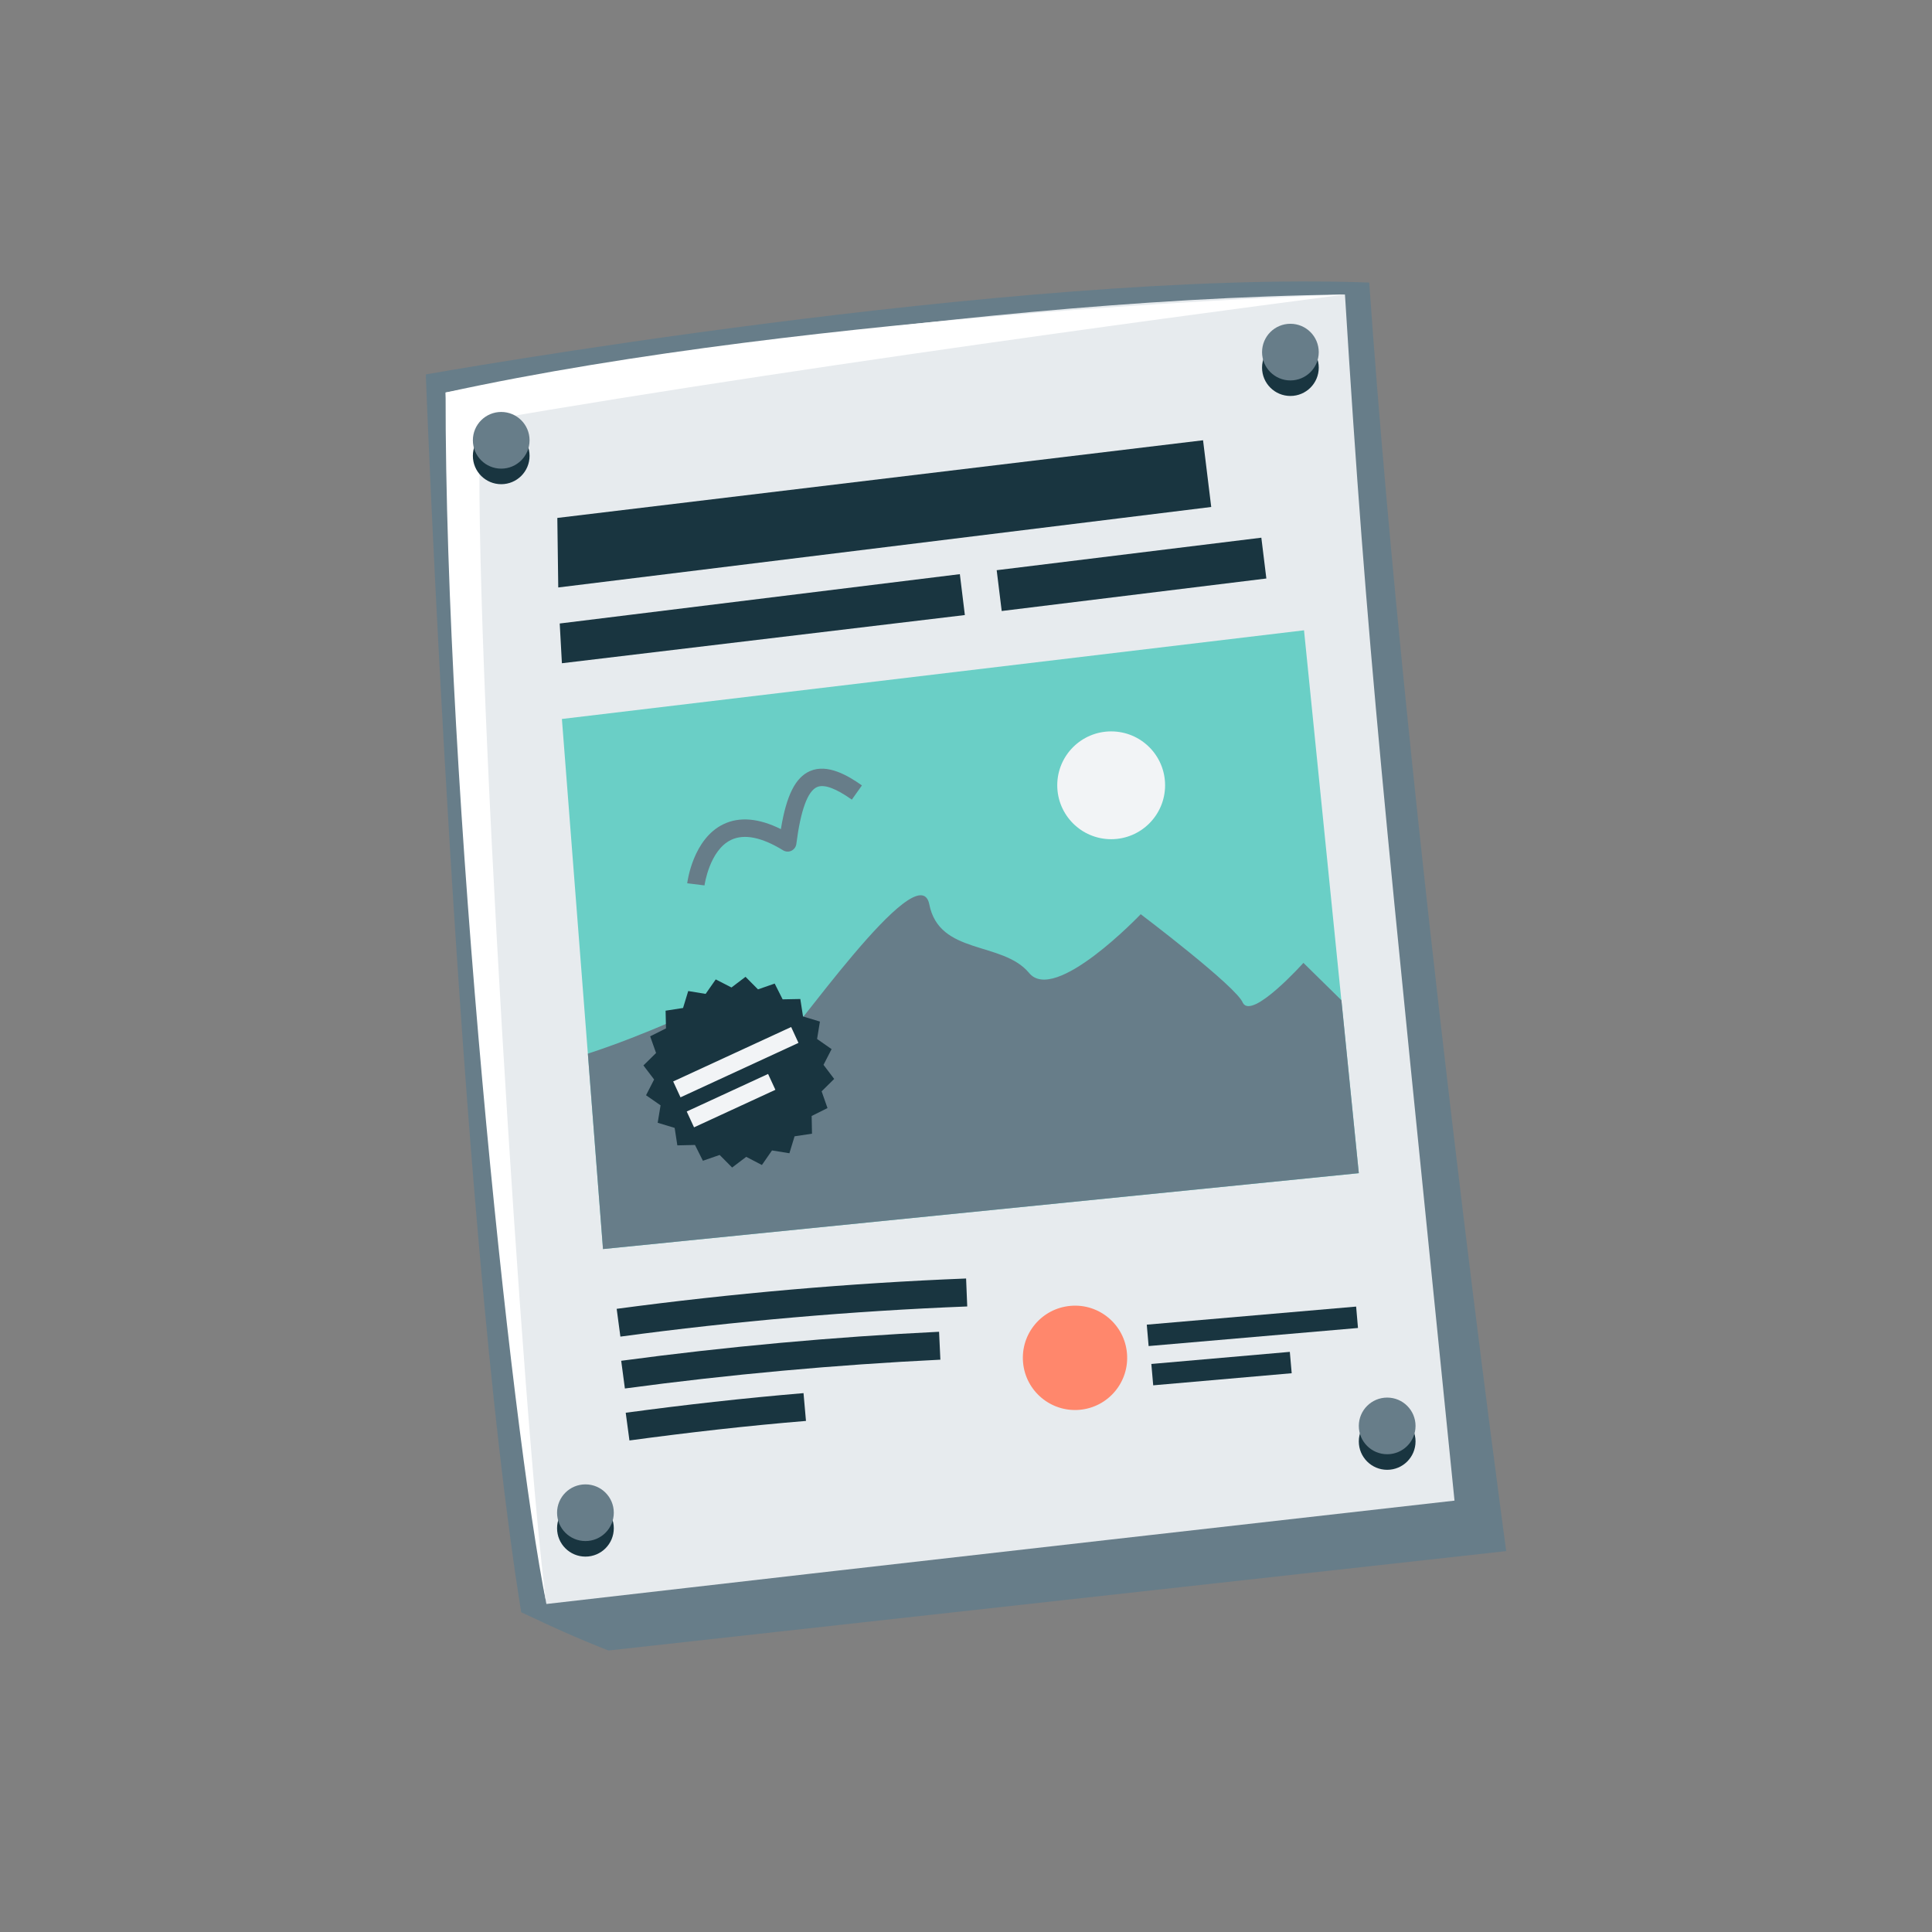
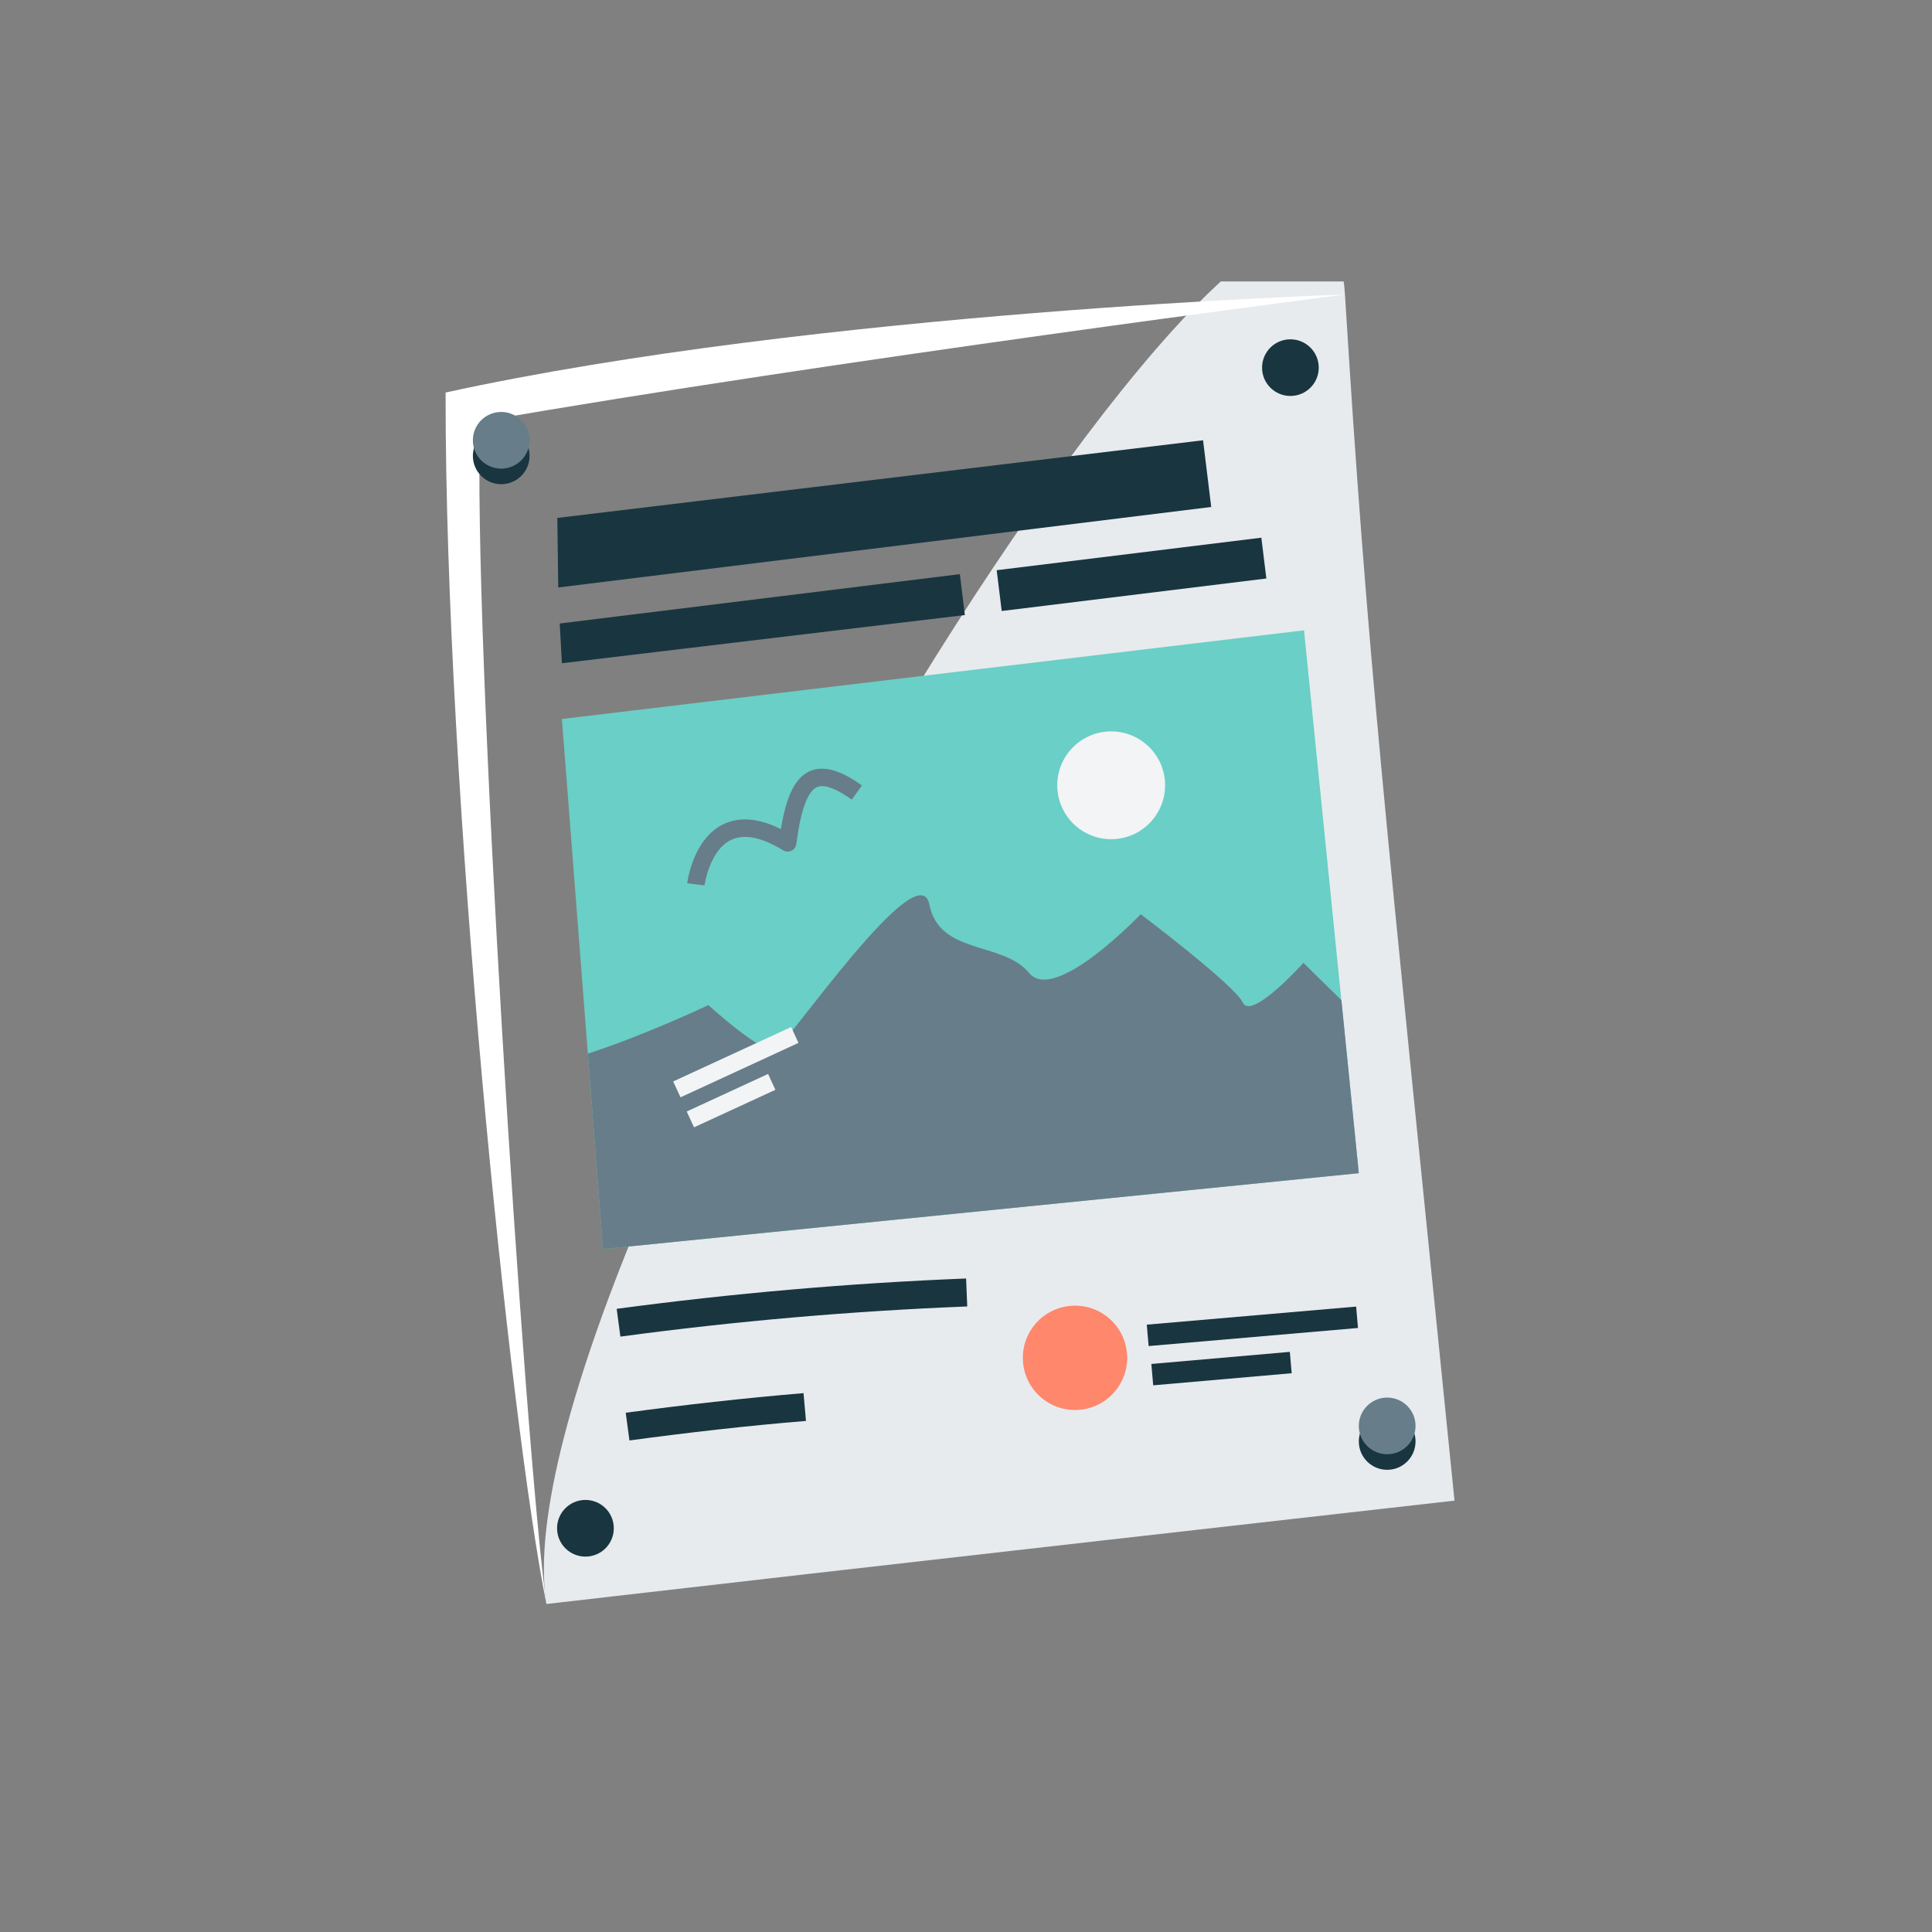
<svg xmlns="http://www.w3.org/2000/svg" xmlns:xlink="http://www.w3.org/1999/xlink" version="1.1" id="レイヤー_1" x="0px" y="0px" width="100px" height="100px" viewBox="0 0 100 100" enable-background="new 0 0 100 100" xml:space="preserve">
  <rect x="0" y="0" width="100" height="100" fill="#808080" stroke="none" />
  <g>
    <defs>
      <rect id="SVGID_1_" x="22.039" y="14.569" width="55.922" height="70.861" />
    </defs>
    <clipPath id="SVGID_2_">
      <use xlink:href="#SVGID_1_" overflow="visible" />
    </clipPath>
-     <path clip-path="url(#SVGID_2_)" fill="#677D89" d="M26.977,83.45c1.697,0.797,2.717,1.27,4.518,1.98l46.466-5.145   c0,0-5.115-37.496-7.09-65.66c-18.318-0.664-48.832,4.756-48.832,4.756S23.706,63.104,26.977,83.45" />
-     <path clip-path="url(#SVGID_2_)" fill="#E7EBEE" d="M28.283,83.022c15.178-1.756,47.002-5.35,47.002-5.35   c-3.69-36.553-4.502-43.598-5.67-62.428c-21.158,0.26-46.551,5.072-46.551,5.072S25.467,65.642,28.283,83.022" />
+     <path clip-path="url(#SVGID_2_)" fill="#E7EBEE" d="M28.283,83.022c15.178-1.756,47.002-5.35,47.002-5.35   c-3.69-36.553-4.502-43.598-5.67-62.428S25.467,65.642,28.283,83.022" />
    <path clip-path="url(#SVGID_2_)" fill="#FFFFFF" d="M24.859,21.821c18.062-3.148,44.756-6.576,44.756-6.576   s-27.309,0.863-46.551,5.072c-0.029,20.557,3.352,53.5,5.219,62.705C27.158,74.995,24.429,32.37,24.859,21.821" />
    <polygon clip-path="url(#SVGID_2_)" fill="#193540" points="49.941,31.835 29.084,34.329 28.971,32.272 49.682,29.718  " />
    <rect x="51.647" y="28.639" transform="matrix(0.993 -0.122 0.122 0.993 -3.191 7.376)" clip-path="url(#SVGID_2_)" fill="#193540" width="13.795" height="2.127" />
    <polygon clip-path="url(#SVGID_2_)" fill="#6ACFC6" points="31.211,64.651 70.332,60.724 67.496,32.624 29.084,37.214  " />
    <path clip-path="url(#SVGID_2_)" fill="#193540" d="M32.58,74.558l-0.193-1.434c3.048-0.412,6.121-0.756,9.203-1.016l0.127,1.439   C38.684,73.796,35.605,74.149,32.58,74.558" />
    <path clip-path="url(#SVGID_2_)" fill="#193540" d="M50.064,67.622c-5.98,0.236-12.02,0.76-17.953,1.561l-0.192-1.438   c5.975-0.801,12.061-1.332,18.086-1.57L50.064,67.622z" />
-     <path clip-path="url(#SVGID_2_)" fill="#193540" d="M32.344,71.868l-0.191-1.434c5.445-0.732,10.98-1.236,16.453-1.502l0.068,1.445   C43.242,70.642,37.748,71.14,32.344,71.868" />
    <rect x="59.424" y="68.09" transform="matrix(0.996 -0.086 0.086 0.996 -5.685 5.857)" clip-path="url(#SVGID_2_)" fill="#193540" width="10.88" height="1.112" />
    <rect x="59.612" y="70.328" transform="matrix(0.996 -0.087 0.087 0.996 -5.899 5.738)" clip-path="url(#SVGID_2_)" fill="#193540" width="7.197" height="1.11" />
    <path clip-path="url(#SVGID_2_)" fill="#FF876C" d="M58.332,70.048c0.129,1.486-0.969,2.795-2.455,2.924   c-1.484,0.129-2.795-0.971-2.924-2.455c-0.131-1.488,0.969-2.797,2.457-2.926C56.896,67.46,58.205,68.562,58.332,70.048" />
    <path clip-path="url(#SVGID_2_)" fill="#193540" d="M68.258,19.03c0,0.809-0.656,1.465-1.467,1.465s-1.467-0.656-1.467-1.465   c0-0.811,0.656-1.467,1.467-1.467S68.258,18.22,68.258,19.03" />
-     <path clip-path="url(#SVGID_2_)" fill="#677D89" d="M68.258,18.226c0,0.809-0.656,1.465-1.467,1.465s-1.467-0.656-1.467-1.465   c0-0.811,0.656-1.467,1.467-1.467S68.258,17.415,68.258,18.226" />
    <path clip-path="url(#SVGID_2_)" fill="#193540" d="M27.41,23.595c0,0.811-0.656,1.467-1.467,1.467   c-0.81,0-1.467-0.656-1.467-1.467c0-0.812,0.657-1.467,1.467-1.467C26.754,22.128,27.41,22.782,27.41,23.595" />
    <path clip-path="url(#SVGID_2_)" fill="#677D89" d="M27.41,22.788c0,0.812-0.656,1.469-1.467,1.469   c-0.81,0-1.467-0.656-1.467-1.469c0-0.809,0.657-1.465,1.467-1.465C26.754,21.323,27.41,21.979,27.41,22.788" />
    <path clip-path="url(#SVGID_2_)" fill="#193540" d="M73.268,74.608c0,0.812-0.656,1.469-1.467,1.469s-1.469-0.656-1.469-1.469   c0-0.809,0.658-1.465,1.469-1.465S73.268,73.8,73.268,74.608" />
    <path clip-path="url(#SVGID_2_)" fill="#677D89" d="M73.268,73.806c0,0.809-0.656,1.465-1.467,1.465s-1.469-0.656-1.469-1.465   c0-0.811,0.658-1.467,1.469-1.467S73.268,72.995,73.268,73.806" />
    <path clip-path="url(#SVGID_2_)" fill="#193540" d="M31.77,79.103c0,0.811-0.656,1.467-1.467,1.467   c-0.812,0-1.469-0.656-1.469-1.467s0.657-1.467,1.469-1.467C31.114,77.636,31.77,78.292,31.77,79.103" />
-     <path clip-path="url(#SVGID_2_)" fill="#677D89" d="M31.77,78.296c0,0.812-0.656,1.469-1.467,1.469   c-0.812,0-1.469-0.656-1.469-1.469c0-0.809,0.657-1.465,1.469-1.465C31.114,76.831,31.77,77.487,31.77,78.296" />
    <polygon clip-path="url(#SVGID_2_)" fill="#193540" points="62.693,26.241 28.895,30.407 28.847,26.808 62.27,22.788  " />
    <path clip-path="url(#SVGID_2_)" fill="#677D89" d="M64.332,51.911c-0.303-0.824-5.289-4.592-5.289-4.592s-4.461,4.691-5.787,3.029   c-1.389-1.646-4.637-0.904-5.156-3.541c-0.545-2.697-7.274,7.123-7.932,7.488c-0.588,0.402-3.5-2.271-3.5-2.271   s-3.307,1.566-6.24,2.512l0.783,10.115l39.121-3.928l-0.9-8.951l-1.967-1.934C67.465,49.839,64.812,52.798,64.332,51.911" />
    <path clip-path="url(#SVGID_2_)" fill="#677D89" d="M35.57,45.718c0.012-0.094,0.301-2.299,1.873-3.057   c0.83-0.4,1.828-0.316,2.975,0.254c0.289-1.762,0.754-2.672,1.506-3.004c0.906-0.396,1.968,0.232,2.689,0.742l-0.522,0.736   c-0.835-0.59-1.441-0.811-1.802-0.65c-0.487,0.213-0.848,1.205-1.071,2.945c-0.019,0.15-0.115,0.283-0.253,0.35   c-0.137,0.068-0.301,0.057-0.43-0.021c-1.113-0.684-2.022-0.863-2.697-0.539c-1.118,0.539-1.372,2.336-1.373,2.355L35.57,45.718z" />
    <path clip-path="url(#SVGID_2_)" fill="#F2F4F6" d="M60.305,40.646c0,1.541-1.25,2.791-2.791,2.791s-2.791-1.25-2.791-2.791   s1.25-2.789,2.791-2.789S60.305,39.104,60.305,40.646" />
-     <polygon clip-path="url(#SVGID_2_)" fill="#193540" points="37.861,51.112 38.588,50.56 39.234,51.21 40.097,50.909 40.509,51.726    41.424,51.708 41.564,52.612 42.439,52.876 42.292,53.778 43.043,54.302 42.625,55.116 43.177,55.845 42.527,56.487 42.831,57.353    42.011,57.763 42.029,58.679 41.127,58.815 40.859,59.692 39.959,59.546 39.436,60.3 38.625,59.878 37.895,60.431 37.249,59.78    36.382,60.081 35.972,59.263 35.059,59.284 34.92,58.38 34.042,58.114 34.191,57.212 33.439,56.69 33.857,55.874 33.304,55.147    33.958,54.503 33.652,53.64 34.472,53.229 34.451,52.313 35.355,52.173 35.622,51.296 36.523,51.444 37.047,50.694  " />
    <rect x="34.715" y="54.538" transform="matrix(0.908 -0.419 0.419 0.908 -19.529 21.001)" clip-path="url(#SVGID_2_)" fill="#F2F4F6" width="6.725" height="0.905" />
    <rect x="35.522" y="56.515" transform="matrix(0.908 -0.419 0.419 0.908 -20.389 21.099)" clip-path="url(#SVGID_2_)" fill="#F2F4F6" width="4.638" height="0.903" />
  </g>
</svg>